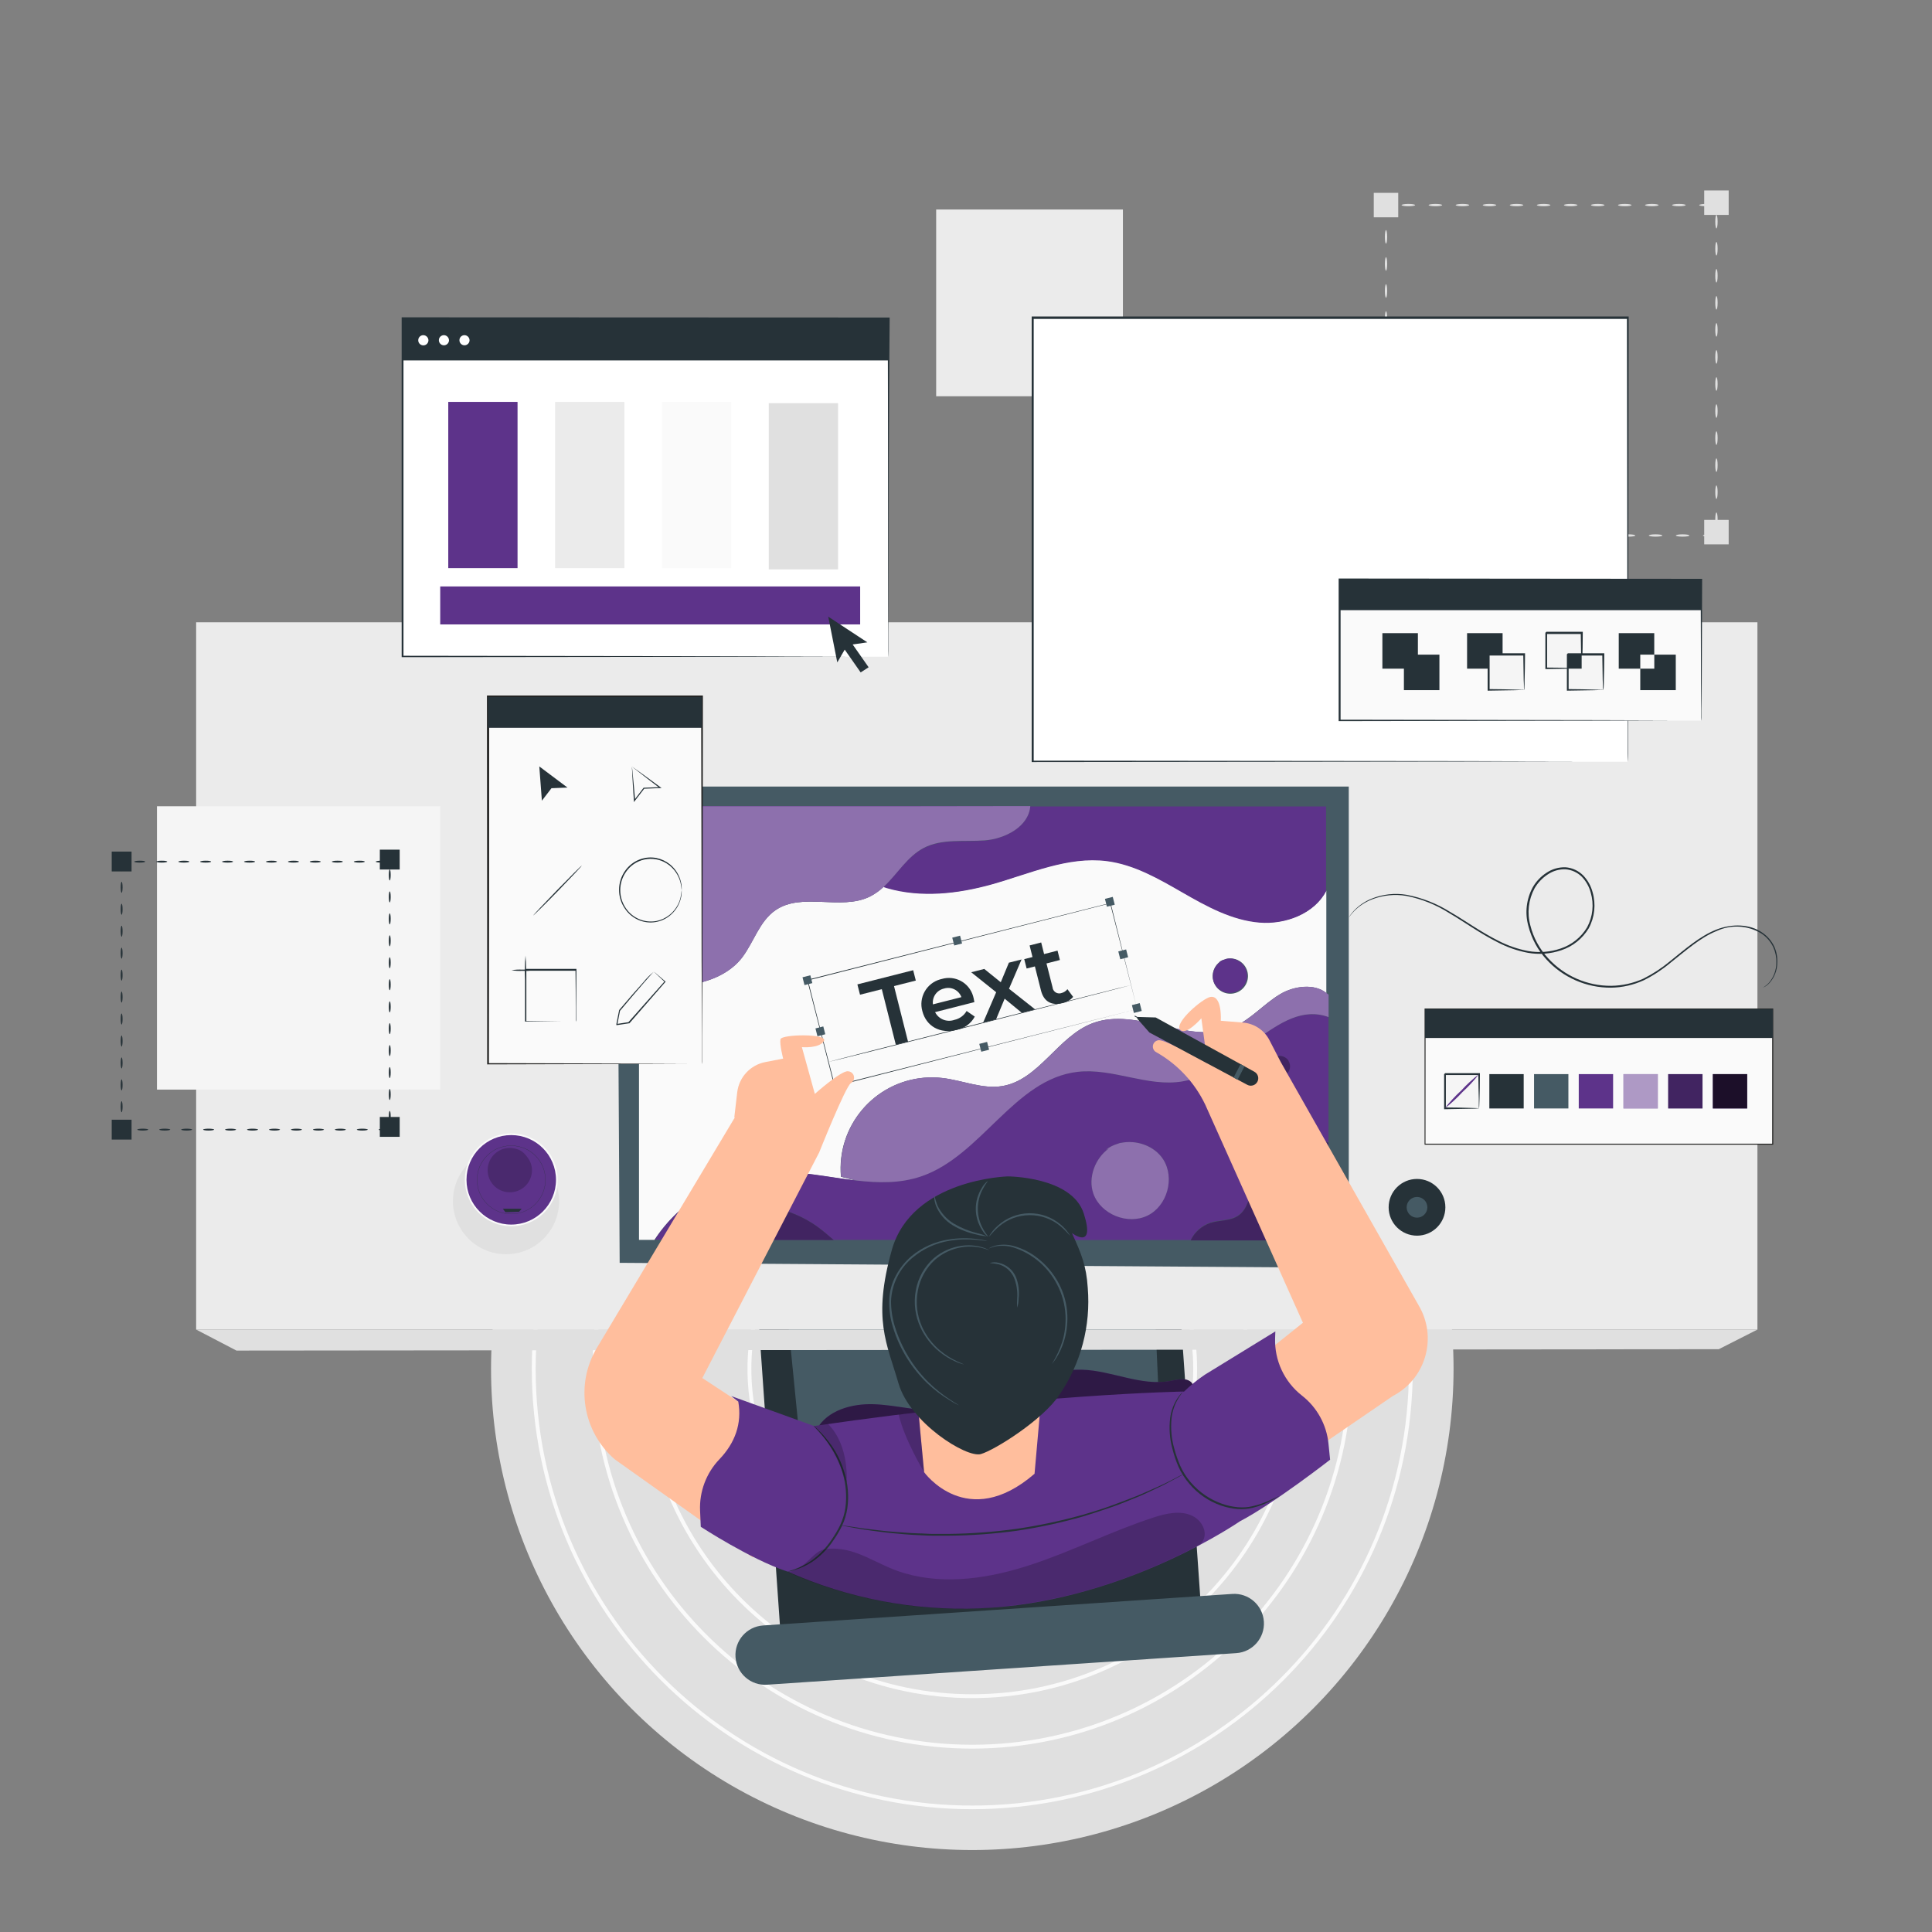
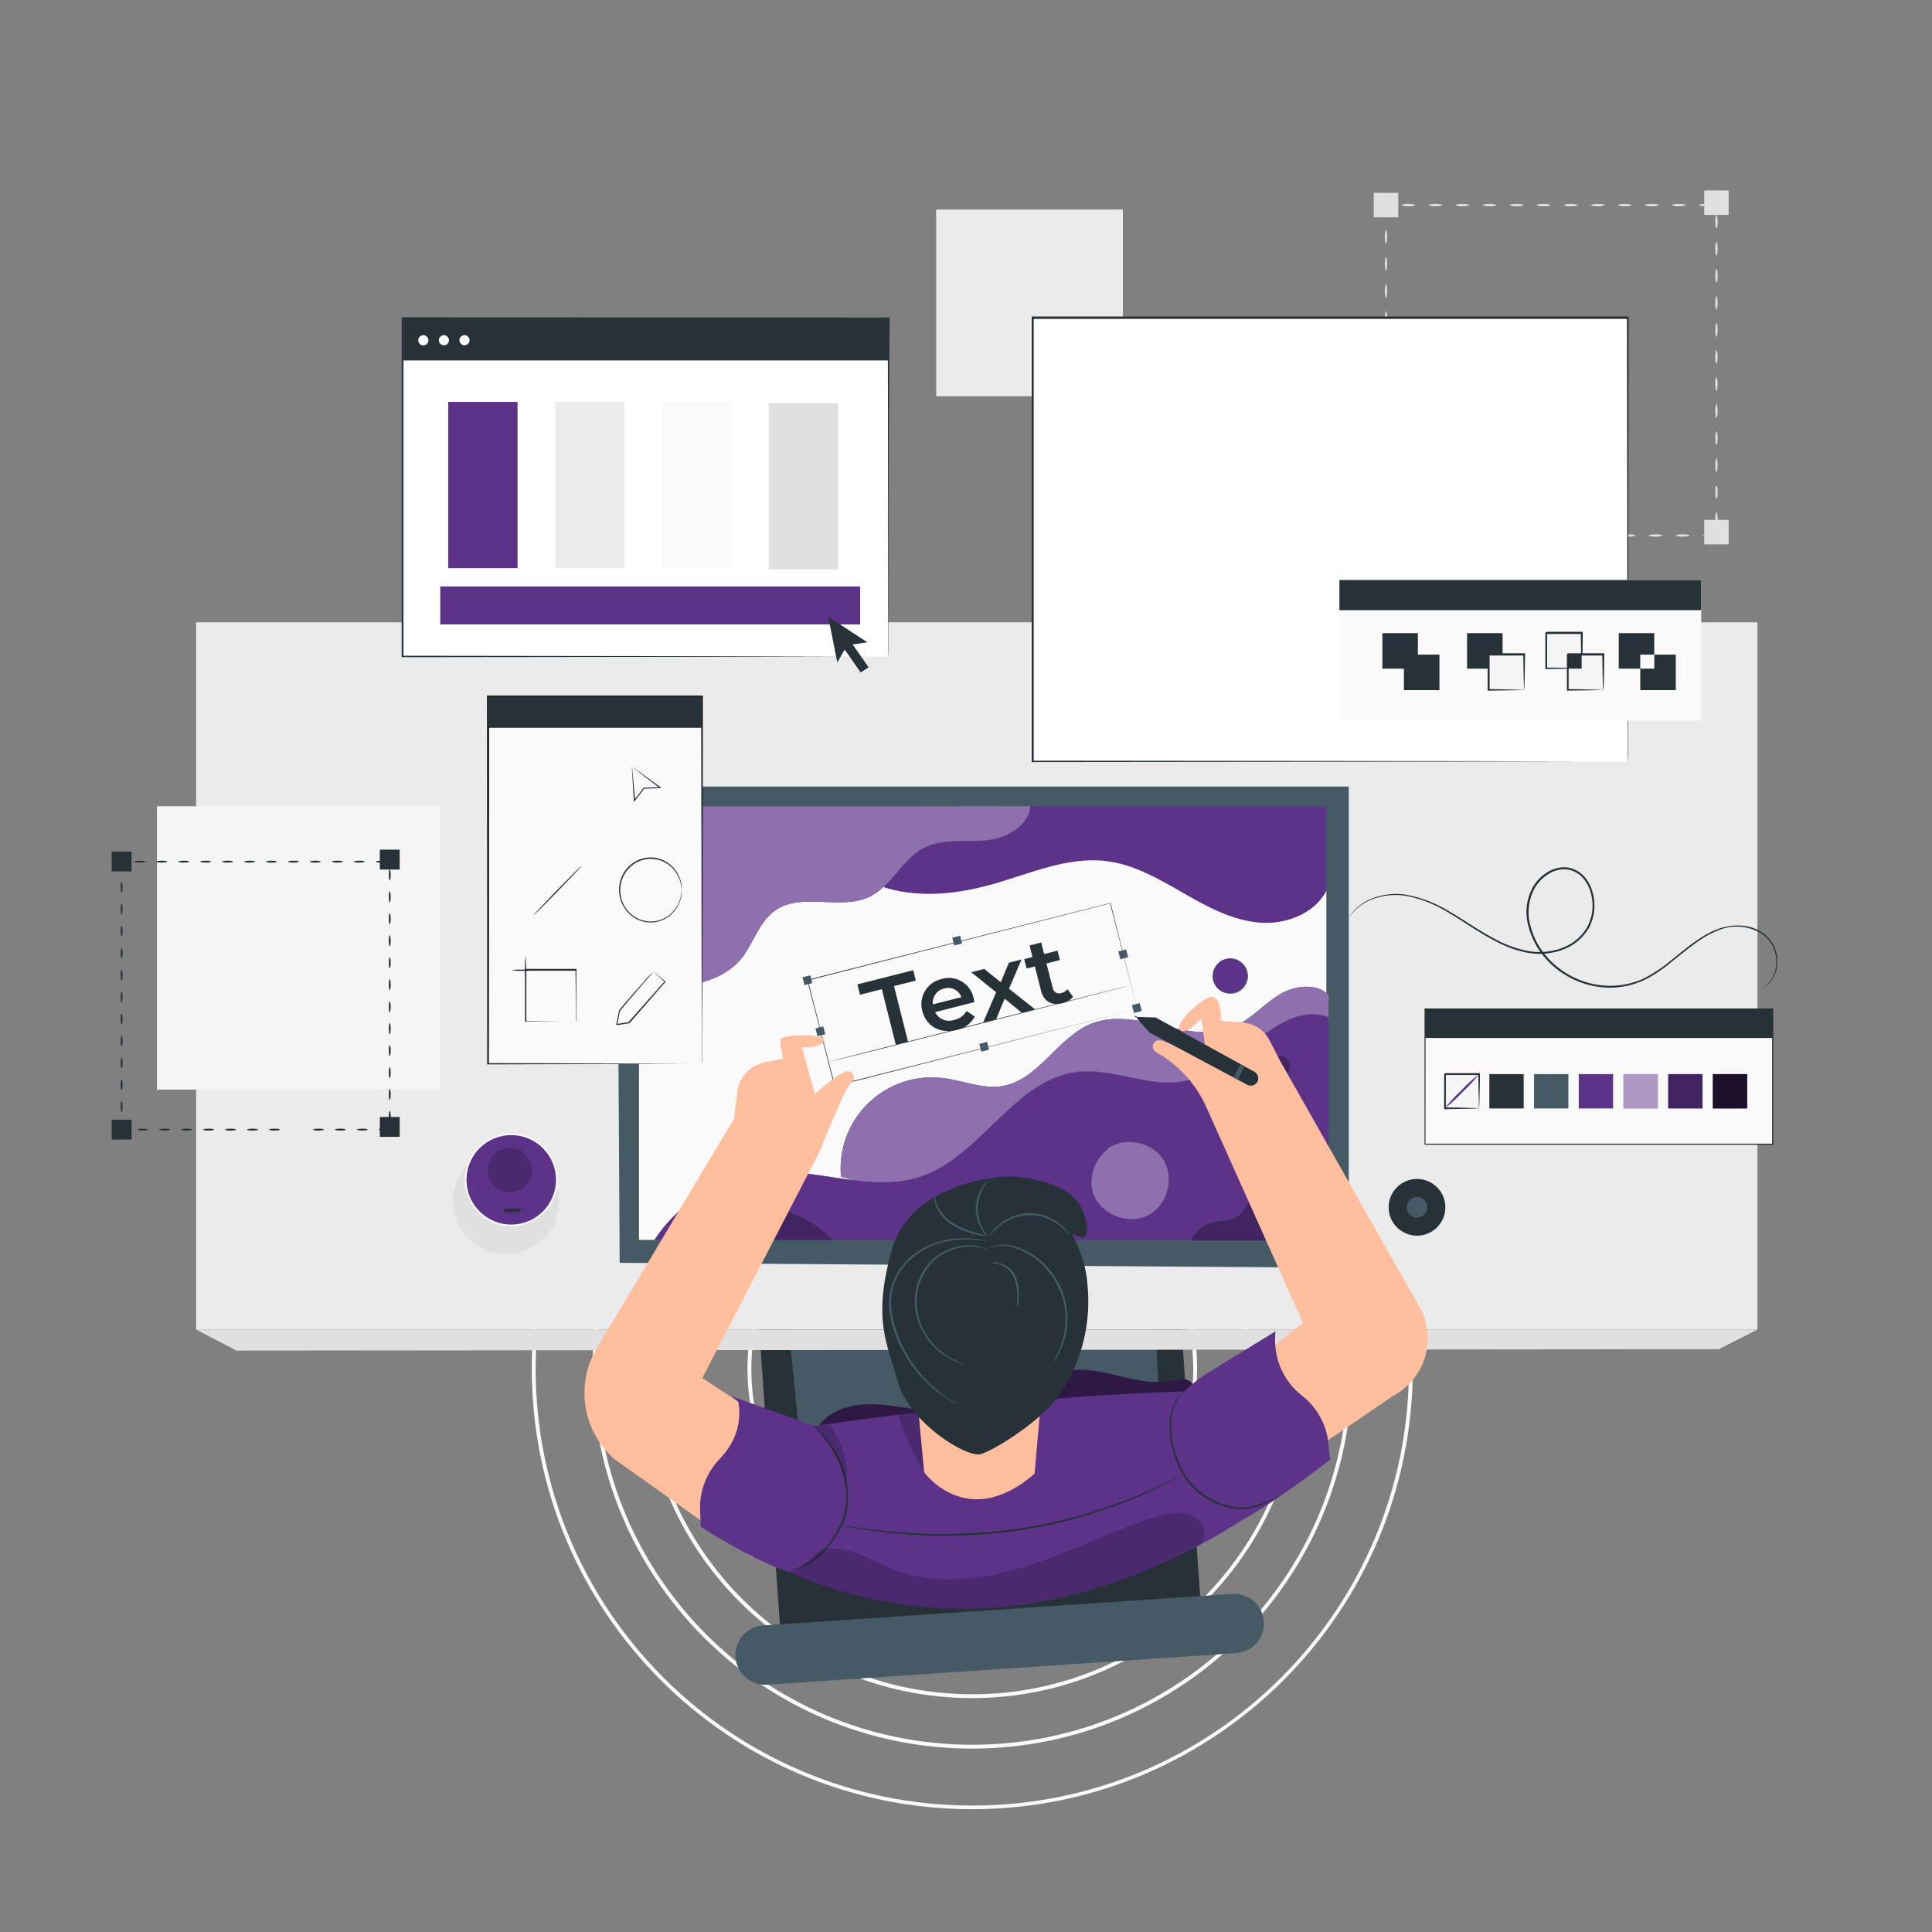
<svg xmlns="http://www.w3.org/2000/svg" id="Layer_1" data-name="Layer 1" viewBox="0 0 500 500">
  <rect x="0" y="0" width="500" height="500" fill="#808080" stroke="none" />
  <defs>
    <style>      .cls-1 {        fill: none;      }      .cls-2 {        fill: #e0e0e0;      }      .cls-3 {        fill: #ffbe9d;      }      .cls-4 {        fill: #ebebeb;      }      .cls-5 {        fill: #263238;      }      .cls-6 {        fill: #fff;      }      .cls-7 {        fill: #fafafa;      }      .cls-8 {        opacity: .7;      }      .cls-9 {        opacity: .5;      }      .cls-10 {        opacity: .2;      }      .cls-11 {        opacity: .3;      }      .cls-12 {        fill: #f5f5f5;      }      .cls-13 {        fill: #455a64;      }      .cls-14 {        fill: #222221;      }      .cls-15 {        fill: #5d338a;      }    </style>
  </defs>
  <g id="freepik--background-complete--inject-60">
    <path class="cls-2" d="M440.71,138.59c0-.17.78-.31,1.75-.31s1.75.14,1.75.31-.78.3-1.75.3-1.75-.14-1.75-.3Z" />
    <path class="cls-2" d="M433.71,138.59c0-.17.78-.31,1.75-.31s1.75.14,1.75.31-.78.3-1.75.3-1.75-.14-1.75-.3Z" />
    <path class="cls-2" d="M426.71,138.59c0-.17.78-.31,1.75-.31s1.75.14,1.75.31-.79.3-1.75.3-1.75-.14-1.75-.3Z" />
    <path class="cls-2" d="M419.71,138.59c0-.17.78-.31,1.75-.31s1.75.14,1.75.31-.79.3-1.75.3-1.75-.14-1.75-.3Z" />
    <path class="cls-2" d="M412.7,138.59c0-.17.79-.31,1.75-.31s1.75.14,1.75.31-.78.3-1.75.3-1.75-.14-1.75-.3Z" />
    <path class="cls-2" d="M405.7,138.59c0-.17.79-.31,1.75-.31s1.75.14,1.75.31-.78.3-1.75.3-1.75-.14-1.75-.3Z" />
    <path class="cls-2" d="M398.7,138.59c0-.17.78-.31,1.75-.31s1.75.14,1.75.31-.78.3-1.75.3-1.75-.14-1.75-.3Z" />
    <path class="cls-2" d="M391.7,138.59c0-.17.78-.31,1.75-.31s1.75.14,1.75.31-.78.3-1.75.3-1.75-.14-1.75-.3Z" />
    <path class="cls-2" d="M384.7,138.59c0-.17.78-.31,1.75-.31s1.75.14,1.75.31-.79.3-1.75.3-1.75-.14-1.75-.3Z" />
    <path class="cls-2" d="M377.69,138.59c0-.17.79-.31,1.75-.31s1.75.14,1.75.31-.78.3-1.75.3-1.75-.14-1.75-.3Z" />
    <path class="cls-2" d="M370.69,138.59c0-.17.79-.31,1.75-.31s1.75.14,1.75.31-.78.3-1.75.3-1.75-.14-1.75-.3Z" />
    <path class="cls-2" d="M363.69,138.59c0-.17.78-.31,1.75-.31s1.75.14,1.75.31-.78.3-1.75.3-1.75-.14-1.75-.3Z" />
    <path class="cls-2" d="M358.7,136.57c.17,0,.3.79.3,1.75v.27l-.3-.3c.84,0,1.49.14,1.49.3s-.65.28-1.49.3h-.3v-.58c0-.95.13-1.74.3-1.74Z" />
    <path class="cls-2" d="M358.7,129.57c.17,0,.3.79.3,1.75s-.13,1.75-.3,1.75-.3-.78-.3-1.75.13-1.75.3-1.75Z" />
    <path class="cls-2" d="M358.7,122.57c.17,0,.3.78.3,1.75s-.13,1.75-.3,1.75-.3-.78-.3-1.75.13-1.75.3-1.75Z" />
    <path class="cls-2" d="M358.7,115.57c.17,0,.3.78.3,1.75s-.13,1.75-.3,1.75-.3-.78-.3-1.75.13-1.75.3-1.75Z" />
    <path class="cls-2" d="M358.7,108.57c.17,0,.3.78.3,1.75s-.13,1.75-.3,1.75-.3-.79-.3-1.75.13-1.75.3-1.75Z" />
    <path class="cls-2" d="M358.7,101.56c.17,0,.3.79.3,1.76s-.13,1.75-.3,1.75-.3-.79-.3-1.75.13-1.76.3-1.76Z" />
    <path class="cls-2" d="M358.7,94.56c.17,0,.3.79.3,1.75s-.13,1.75-.3,1.75-.3-.78-.3-1.75.13-1.75.3-1.75Z" />
    <path class="cls-2" d="M358.7,87.56c.17,0,.3.78.3,1.75s-.13,1.75-.3,1.75-.3-.78-.3-1.75.13-1.75.3-1.75Z" />
    <path class="cls-2" d="M358.7,80.56c.17,0,.3.78.3,1.75s-.13,1.75-.3,1.75-.3-.78-.3-1.75.13-1.75.3-1.75Z" />
    <path class="cls-2" d="M358.7,73.56c.17,0,.3.78.3,1.75s-.13,1.75-.3,1.75-.3-.79-.3-1.75.13-1.75.3-1.75Z" />
    <path class="cls-2" d="M358.7,66.56c.17,0,.3.78.3,1.75s-.13,1.75-.3,1.75-.3-.79-.3-1.75.13-1.75.3-1.75Z" />
    <path class="cls-2" d="M358.7,59.55c.17,0,.3.79.3,1.75s-.13,1.75-.3,1.75-.3-.78-.3-1.75.13-1.75.3-1.75Z" />
    <path class="cls-2" d="M359.23,53.08c0,.08-.2.16-.53.21l.22-.21c.06.4.08.81.08,1.22,0,1-.13,1.75-.3,1.75s-.3-.78-.3-1.75c0-.41.02-.82.08-1.22v-.25h.17c.35.08.58.17.58.25Z" />
    <path class="cls-2" d="M366.23,53.08c0,.16-.79.3-1.75.3s-1.75-.14-1.75-.3.78-.31,1.75-.31,1.75.14,1.75.31Z" />
    <path class="cls-2" d="M373.23,53.08c0,.16-.78.3-1.75.3s-1.75-.14-1.75-.3.78-.31,1.75-.31,1.75.14,1.75.31Z" />
    <path class="cls-2" d="M380.23,53.08c0,.16-.78.3-1.75.3s-1.75-.14-1.75-.3.78-.31,1.75-.31,1.75.14,1.75.31Z" />
    <path class="cls-2" d="M387.23,53.08c0,.16-.78.3-1.75.3s-1.75-.14-1.75-.3.79-.31,1.75-.31,1.75.14,1.75.31Z" />
    <path class="cls-2" d="M394.23,53.08c0,.16-.78.3-1.75.3s-1.75-.14-1.75-.3.79-.31,1.75-.31,1.75.14,1.75.31Z" />
    <path class="cls-2" d="M401.24,53.08c0,.16-.79.3-1.75.3s-1.75-.14-1.75-.3.78-.31,1.75-.31,1.75.14,1.75.31Z" />
    <path class="cls-2" d="M408.24,53.08c0,.16-.79.3-1.75.3s-1.75-.14-1.75-.3.78-.31,1.75-.31,1.75.14,1.75.31Z" />
    <path class="cls-2" d="M415.24,53.08c0,.16-.78.3-1.75.3s-1.75-.14-1.75-.3.78-.31,1.75-.31,1.75.14,1.75.31Z" />
    <path class="cls-2" d="M422.24,53.08c0,.16-.78.3-1.75.3s-1.75-.14-1.75-.3.78-.31,1.75-.31,1.75.14,1.75.31Z" />
    <path class="cls-2" d="M429.24,53.08c0,.16-.78.3-1.75.3s-1.75-.14-1.75-.3.79-.31,1.75-.31,1.75.14,1.75.31Z" />
    <path class="cls-2" d="M436.25,53.08c0,.16-.79.3-1.75.3s-1.76-.14-1.76-.3.79-.31,1.76-.31,1.75.14,1.75.31Z" />
    <path class="cls-2" d="M443.25,53.08c0,.16-.79.3-1.75.3s-1.75-.14-1.75-.3.78-.31,1.75-.31,1.75.14,1.75.31Z" />
    <path class="cls-2" d="M444.21,59.11c-.17,0-.3-.78-.3-1.75s.13-1.75.3-1.75.31.79.31,1.75-.14,1.75-.31,1.75Z" />
    <path class="cls-2" d="M444.21,66.12c-.17,0-.3-.79-.3-1.75s.13-1.75.3-1.75.31.78.31,1.75-.14,1.75-.31,1.75Z" />
    <path class="cls-2" d="M444.21,73.12c-.17,0-.3-.79-.3-1.75s.13-1.75.3-1.75.31.78.31,1.75-.14,1.75-.31,1.75Z" />
    <path class="cls-2" d="M444.21,80.12c-.17,0-.3-.78-.3-1.75s.13-1.75.3-1.75.31.78.31,1.75-.14,1.75-.31,1.75Z" />
    <path class="cls-2" d="M444.21,87.12c-.17,0-.3-.78-.3-1.75s.13-1.75.3-1.75.31.78.31,1.75-.14,1.75-.31,1.75Z" />
    <path class="cls-2" d="M444.21,94.12c-.17,0-.3-.78-.3-1.75s.13-1.75.3-1.75.31.79.31,1.75-.14,1.75-.31,1.75Z" />
    <path class="cls-2" d="M444.21,101.13c-.17,0-.3-.79-.3-1.76s.13-1.75.3-1.75.31.79.31,1.75-.14,1.76-.31,1.76Z" />
    <path class="cls-2" d="M444.21,108.13c-.17,0-.3-.79-.3-1.75s.13-1.75.3-1.75.31.78.31,1.75-.14,1.75-.31,1.75Z" />
    <path class="cls-2" d="M444.21,115.13c-.17,0-.3-.78-.3-1.75s.13-1.75.3-1.75.31.78.31,1.75-.14,1.75-.31,1.75Z" />
    <path class="cls-2" d="M444.21,122.13c-.17,0-.3-.78-.3-1.75s.13-1.75.3-1.75.31.78.31,1.75-.14,1.75-.31,1.75Z" />
    <path class="cls-2" d="M444.21,129.13c-.17,0-.3-.78-.3-1.75s.13-1.75.3-1.75.31.79.31,1.75-.14,1.75-.31,1.75Z" />
    <path class="cls-2" d="M444.21,136.13c-.17,0-.3-.78-.3-1.75s.13-1.75.3-1.75.31.79.31,1.75-.14,1.75-.31,1.75Z" />
    <rect class="cls-2" x="441.05" y="134.55" width="6.33" height="6.33" />
    <rect class="cls-2" x="355.53" y="135.42" width="6.33" height="6.33" />
    <rect class="cls-2" x="441.05" y="49.29" width="6.33" height="6.33" />
    <rect class="cls-2" x="355.53" y="49.91" width="6.33" height="6.33" />
    <path class="cls-7" d="M106.12,153.11s.07-.13.17-.38.23-.69.39-1.14c.33-1,.78-2.43,1.31-4.22,1.06-3.57,2.37-8.55,3.74-14.07s2.64-10.51,3.63-14.1c.48-1.75.88-3.19,1.18-4.25.12-.47.23-.85.31-1.16s.1-.41.08-.42c-.07.12-.12.25-.16.39-.11.31-.24.68-.39,1.14-.34,1-.78,2.42-1.31,4.21-1.07,3.58-2.38,8.56-3.75,14.08s-2.64,10.51-3.62,14.1c-.49,1.75-.89,3.18-1.18,4.25-.13.46-.23.85-.32,1.16-.04.13-.07.27-.08.41Z" />
-     <circle class="cls-2" cx="251.63" cy="354.24" r="124.55" />
    <path class="cls-7" d="M251.63,452.54c-54.28,0-98.29-44.01-98.29-98.29,0-54.28,44.01-98.29,98.29-98.29,54.28,0,98.29,44.01,98.29,98.29-.06,54.26-44.03,98.23-98.29,98.29ZM251.63,256.96c-53.73,0-97.29,43.56-97.29,97.29s43.56,97.29,97.29,97.29,97.29-43.56,97.29-97.29c-.08-53.69-43.6-97.19-97.29-97.25v-.04Z" />
    <path class="cls-7" d="M251.63,468.22c-62.96,0-114-51.04-114-114s51.04-114,114-114,114,51.04,114,114c-.06,62.94-51.06,113.94-114,114ZM251.63,241.28c-62.41,0-113,50.59-113,113s50.59,113,113,113,113-50.59,113-113c-.06-62.39-50.61-112.94-113-113Z" />
    <path class="cls-7" d="M251.63,439.47c-47.07,0-85.22-38.15-85.22-85.22s38.15-85.22,85.22-85.22,85.22,38.15,85.22,85.22h0c-.06,47.04-38.18,85.16-85.22,85.22ZM251.63,270.03c-46.51,0-84.22,37.71-84.22,84.22s37.71,84.22,84.22,84.22,84.22-37.71,84.22-84.22h0c-.04-46.5-37.72-84.19-84.22-84.25v.03Z" />
    <path class="cls-7" d="M251.63,426.12c-39.69,0-71.87-32.18-71.87-71.87s32.18-71.87,71.87-71.87c39.69,0,71.87,32.18,71.87,71.87h0c-.07,39.66-32.21,71.8-71.87,71.87ZM251.63,283.38c-39.14,0-70.87,31.73-70.87,70.87s31.73,70.87,70.87,70.87,70.87-31.73,70.87-70.87h0c-.04-39.12-31.75-70.83-70.87-70.87Z" />
    <path class="cls-7" d="M251.63,412.43c-32.13,0-58.18-26.05-58.18-58.18s26.05-58.18,58.18-58.18c32.13,0,58.18,26.05,58.18,58.18h0c-.04,32.12-26.06,58.14-58.18,58.18ZM251.63,297.07c-31.58,0-57.18,25.6-57.18,57.18s25.6,57.18,57.18,57.18,57.18-25.6,57.18-57.18h0c-.04-31.56-25.62-57.14-57.18-57.18Z" />
    <path class="cls-7" d="M251.63,400.11c-25.33,0-45.86-20.53-45.86-45.86s20.53-45.86,45.86-45.86,45.86,20.53,45.86,45.86h0c-.03,25.31-20.55,45.83-45.86,45.86ZM251.63,309.39c-24.78,0-44.86,20.08-44.86,44.86s20.08,44.86,44.86,44.86,44.86-20.08,44.86-44.86h0c-.03-24.76-20.1-44.83-44.86-44.86h0Z" />
    <rect class="cls-4" x="242.28" y="54.22" width="48.33" height="48.33" />
  </g>
  <g id="freepik--Desk--inject-60">
    <rect class="cls-5" x="198.6" y="311.95" width="109.02" height="119.73" transform="translate(-25.35 18.58) rotate(-4)" />
    <polygon class="cls-13" points="300.12 366.73 298.52 331.51 203.79 340.4 207.4 376.98 300.12 366.73" />
    <path class="cls-13" d="M319.94,427.83l-121.41,8.17c-4.23.29-7.89-2.91-8.18-7.15,0,0,0,0,0,0h0c-.29-4.23,2.9-7.89,7.13-8.18,0,0,.02,0,.02,0l121.41-8.16c4.23-.29,7.89,2.91,8.18,7.15,0,0,0,0,0,0h0c.28,4.23-2.92,7.89-7.15,8.17Z" />
    <rect class="cls-4" x="50.76" y="161.05" width="404.06" height="183.04" />
    <polygon class="cls-2" points="50.76 344.09 61.2 349.53 444.82 349.17 454.83 344.09 50.76 344.09" />
  </g>
  <g id="freepik--Character--inject-60">
    <polygon class="cls-13" points="160.37 326.82 159.65 203.56 349.06 203.56 349.06 328.1 160.37 326.82" />
    <path class="cls-7" d="M199.45,303.36c7.33-.39,14.79,1.34,22.11,2.18l-3.93-1c-1.15-12.99,8.45-24.46,21.45-25.61,1.61-.14,3.22-.12,4.82.07,5.21.61,10.34,2.95,15.51,2.08,9.48-1.6,14.36-12.89,23.36-16.27,11.51-4.32,24.92,5.78,36.27,1.05,4.6-1.91,7.94-6,12.21-8.54,3.66-2.19,9-2.83,12-.3v-26.52c-3,5.87-10.5,8.72-17.23,8.16-7.13-.59-13.63-4.17-19.83-7.73s-12.57-7.27-19.68-8.19c-10.1-1.29-19.9,3.22-29.7,6-8.85,2.5-18.38,3.57-27.21,1l-.87-.3c-1.09,1.05-2.33,1.94-3.69,2.62-7.51,3.64-17.54-1.24-24.4,3.52-4.12,2.85-5.55,8.19-8.57,12.18-5.57,7.36-19,9.49-26.7,4.33v68.79h4c6.72-10.24,17.86-16.73,30.08-17.52ZM315.45,249.04c.45-.35.98-.61,1.54-.74l.21-.08h-.08c2.42-.71,4.96.68,5.67,3.1.71,2.42-.68,4.96-3.1,5.67-2.42.71-4.96-.68-5.67-3.1-.56-1.93.19-4,1.87-5.1l-.44.25Z" />
    <path class="cls-15" d="M343.29,257c-3.08-2.53-8.38-1.89-12,.3-4.27,2.57-7.61,6.63-12.21,8.54-11.35,4.73-24.76-5.37-36.27-1.05-9,3.38-13.88,14.67-23.36,16.27-5.17.87-10.3-1.47-15.51-2.08-12.96-1.51-24.69,7.76-26.2,20.72-.19,1.6-.21,3.21-.07,4.81l3.93,1c5.71.66,11.34.78,16.76-1.05,15.62-5.28,24.13-25.18,40.51-27.07,9.09-1.05,18.16,4,27.17,2.47,7.32-1.24,13.14-6.55,19.18-10.85s11.88-8.26,18.62-5.79v-5.79c-.2-.13-.37-.29-.55-.43Z" />
    <path class="cls-15" d="M325.18,269c-6,4.3-11.86,9.61-19.18,10.85-9,1.54-18.08-3.52-27.17-2.47-16.38,1.89-24.89,21.79-40.51,27.07-5.42,1.83-11,1.71-16.76,1.05-7.32-.84-14.78-2.57-22.11-2.18-12.19.82-23.3,7.3-30,17.52h4c3.94-4,8.93-6.8,14.39-8.08,8.12-1.92,16.67-.27,23.5,4.53,1.53,1.1,3,2.36,4.43,3.6h29.82c1.32-.75,2.64-1.49,4-2.17,5.4-2.74,11.57-4.65,17.5-3.39,3.62.7,6.86,2.68,9.13,5.59h31.92c1.03-2.15,2.9-3.79,5.16-4.54,2.41-.74,5.19-.46,7.24-1.91,2.4-1.68,2.85-5,3.83-7.73,2.71-7.67,11.46-12.63,19.44-11.13v-32.36c-6.75-2.47-12.69,1.56-18.63,5.75ZM297,314.59c-5.09,2.5-12.05-.31-14-5.63-1.51-4.2.4-9.19,4-11.75l-.8.37c.9-.69,1.91-1.22,3-1.54.33-.13.66-.23,1-.32l-.18.08c4.08-.88,8.78.71,11.05,4.28,3,4.79.98,12.01-4.07,14.51ZM332.41,278.37c-1.29.72-2.93.26-3.65-1.03s-.26-2.93,1.03-3.65l-.27.13c.28-.22.6-.37.94-.45l.13-.05h-.05c1.46-.31,2.89.63,3.2,2.09.24,1.16-.3,2.34-1.33,2.91v.05Z" />
    <path class="cls-15" d="M324.36,306.84c-1,2.77-1.43,6.05-3.83,7.73-2,1.45-4.83,1.17-7.24,1.91-2.26.75-4.13,2.39-5.16,4.54h35.67v-25.31c-7.98-1.5-16.73,3.46-19.44,11.13Z" />
    <path class="cls-15" d="M187.85,312.8c-5.46,1.28-10.45,4.08-14.39,8.08l42.32.05c-1.45-1.24-2.9-2.5-4.43-3.6-6.83-4.8-15.38-6.45-23.5-4.53Z" />
    <path class="cls-15" d="M267.08,315.4c-5.93-1.26-12.1.65-17.5,3.39-1.34.68-2.66,1.42-4,2.17h30.61c-2.27-2.89-5.5-4.86-9.11-5.56Z" />
    <path class="cls-15" d="M254.72,217.57c-5.33.39-11-.52-15.76,2-4.25,2.21-6.83,6.71-10.3,10,.29.1.58.21.88.29,8.83,2.56,18.36,1.48,27.21-1,9.8-2.76,19.59-7.28,29.7-6,7.1.91,13.48,4.62,19.68,8.19s12.69,7.13,19.83,7.72c6.72.56,14.19-2.29,17.22-8.16v-21.91h-76.55c-.38,5.24-6.63,8.47-11.91,8.87Z" />
    <path class="cls-15" d="M314.08,254c.81,2.32,3.36,3.54,5.67,2.72,2.32-.81,3.54-3.36,2.72-5.67-.77-2.19-3.09-3.42-5.33-2.83h.08l-.21.08c-.56.13-1.09.39-1.54.74l.44-.21c-1.67,1.14-2.42,3.23-1.84,5.17Z" />
    <path class="cls-15" d="M290,295.8l.18-.08c-.34.09-.67.19-1,.32-1.09.32-2.1.85-3,1.54l.8-.37c-3.57,2.56-5.48,7.55-4,11.75,1.92,5.32,8.88,8.13,14,5.63s7.1-9.72,4.07-14.51c-2.28-3.57-6.98-5.16-11.05-4.28Z" />
    <g class="cls-11">
      <path class="cls-6" d="M290,295.8l.18-.08c-.34.09-.67.19-1,.32-1.09.32-2.1.85-3,1.54l.8-.37c-3.57,2.56-5.48,7.55-4,11.75,1.92,5.32,8.88,8.13,14,5.63s7.1-9.72,4.07-14.51c-2.28-3.57-6.98-5.16-11.05-4.28Z" />
    </g>
    <path class="cls-15" d="M333.47,274.49c-.67-.97-1.86-1.42-3-1.15h.05l-.13.05c-.34.08-.66.23-.94.45l.27-.13c-1.25.8-1.61,2.47-.81,3.72s2.47,1.61,3.72.81c1.25-.8,1.61-2.47.81-3.72,0,0,0,0,0-.01l.04-.02Z" />
    <path class="cls-15" d="M192.11,247.76c3-4,4.45-9.33,8.57-12.18,6.86-4.76,16.89.12,24.4-3.52,1.36-.68,2.6-1.57,3.69-2.62,3.47-3.25,6-7.75,10.29-10,4.74-2.47,10.44-1.55,15.77-1.95,5.33-.4,11.42-3.59,11.8-8.87h-101.57l.14,43.3.21.13c7.72,5.2,21.13,3.07,26.7-4.29Z" />
    <g class="cls-11">
      <path class="cls-6" d="M343.29,257c-3.08-2.53-8.38-1.89-12,.3-4.27,2.57-7.61,6.63-12.21,8.54-11.35,4.73-24.76-5.37-36.27-1.05-9,3.38-13.88,14.67-23.36,16.27-5.17.87-10.3-1.47-15.51-2.08-12.96-1.51-24.69,7.76-26.2,20.72-.19,1.6-.21,3.21-.07,4.81l3.93,1c5.71.66,11.34.78,16.76-1.05,15.62-5.28,24.13-25.18,40.51-27.07,9.09-1.05,18.16,4,27.17,2.47,7.32-1.24,13.14-6.55,19.18-10.85s11.88-8.26,18.62-5.79v-5.79c-.2-.13-.37-.29-.55-.43Z" />
    </g>
    <g class="cls-11">
      <path class="cls-6" d="M238.21,208.66h-73.15l.14,43.3.21.13c7.72,5.16,21.13,3,26.7-4.33,3-4,4.45-9.33,8.57-12.18,6.86-4.76,16.89.12,24.4-3.52,1.36-.68,2.6-1.57,3.69-2.62,3.47-3.25,6-7.75,10.29-10,4.74-2.47,10.44-1.55,15.77-1.95,5.33-.4,11.42-3.59,11.8-8.87" />
    </g>
    <path class="cls-5" d="M294.29,261.14c-.33-1.27-2.69-10.47-7-27.37h.08l-78.37,19.99h0l.08-.13c2.42,9.54,4.76,18.78,7,27.39l-.12-.07,78.39-19.81-78.34,20h-.1v-.1c-2.19-8.61-4.54-17.85-7-27.39v-.1h.1l78.36-19.87h.07v.07c4.21,16.9,6.56,26.11,6.85,27.39Z" />
    <rect class="cls-13" x="293.16" y="259.83" width="2.09" height="2.09" transform="translate(-55.16 80.45) rotate(-14.25)" />
    <rect class="cls-13" x="214.87" y="280.01" width="2.09" height="2.09" transform="translate(-62.54 61.8) rotate(-14.25)" />
-     <rect class="cls-13" x="286.18" y="232.34" width="2.09" height="2.09" transform="translate(-48.61 77.88) rotate(-14.25)" />
    <rect class="cls-13" x="246.67" y="242.37" width="2.09" height="2.09" transform="translate(-52.3 68.47) rotate(-14.25)" />
    <rect class="cls-13" x="253.66" y="269.87" width="2.09" height="2.09" transform="translate(-58.85 71.03) rotate(-14.25)" />
    <rect class="cls-13" x="211.27" y="265.86" width="2.09" height="2.09" transform="translate(-59.17 60.48) rotate(-14.25)" />
    <rect class="cls-13" x="289.64" y="245.94" width="2.09" height="2.09" transform="translate(-51.85 79.15) rotate(-14.25)" />
    <rect class="cls-13" x="207.91" y="252.63" width="2.09" height="2.09" transform="translate(-56.01 59.24) rotate(-14.25)" />
    <path class="cls-5" d="M228.21,256l-5.64,1.43-.68-2.67,14.44-3.67.68,2.68-5.64,1.43,3.63,14.38-3.16.81-3.63-14.39Z" />
    <path class="cls-5" d="M252.17,259.35l-10.17,2.59c.92,1.84,3.07,2.69,5,2,1.33-.28,2.48-1.12,3.16-2.3l2.11,1.46c-.97,1.79-2.69,3.05-4.69,3.44-4.35,1.1-7.88-1-8.87-4.84-1.01-3.54,1.04-7.22,4.57-8.23.14-.04.28-.08.43-.11,3.46-1.03,7.09.94,8.12,4.4.06.2.11.4.15.6.07.32.14.69.19.99ZM241.44,259.93l7.37-1.87c-.66-1.81-2.62-2.79-4.47-2.23-1.89.41-3.15,2.19-2.9,4.1Z" />
    <path class="cls-5" d="M264.44,262.11l-4.44-3.65-2.22,5.35-3.35.85,3.38-7.87-6.46-5.17,3.38-.86,4.27,3.45,2.1-5.07,3.28-.83-3.25,7.58,6.77,5.35-3.46.87Z" />
    <path class="cls-5" d="M277.73,258c-.71.82-1.67,1.38-2.73,1.6-2.84.72-4.86-.37-5.59-3.24l-1.58-6.25-2.14.54-.62-2.43,2.14-.54-.75-3,3-.77.75,3,3.48-.89.61,2.43-3.47.89,1.57,6.17c.08.95.92,1.66,1.87,1.58.14-.01.29-.04.42-.09.62-.14,1.17-.5,1.56-1l1.48,2Z" />
    <path class="cls-5" d="M292.71,254.94c0,.05-17.52,4.56-39.15,10.05s-39.2,9.91-39.21,9.85,17.51-4.55,39.15-10c21.64-5.45,39.19-9.96,39.21-9.9Z" />
    <path class="cls-5" d="M456.2,255.6c.58-.33,1.11-.74,1.57-1.22,1.26-1.46,1.95-3.32,1.94-5.25.05-1.38-.22-2.74-.79-4-.7-1.48-1.8-2.73-3.19-3.61-3.49-2.07-7.78-2.29-11.46-.58-4.16,1.66-7.88,5-12,8.26-2.1,1.76-4.41,3.27-6.86,4.49-2.66,1.22-5.55,1.88-8.48,1.92-6.36.04-12.43-2.62-16.72-7.31-2.26-2.46-3.86-5.44-4.68-8.68-.93-3.36-.51-6.94,1.15-10,.87-1.52,2.09-2.8,3.56-3.75,1.45-.98,3.16-1.47,4.91-1.42,1.73.13,3.35.88,4.57,2.1,1.17,1.21,2,2.7,2.43,4.32.92,3.14.56,6.51-1,9.39-1.61,2.67-4.13,4.68-7.09,5.66-2.78.95-5.76,1.18-8.66.66-2.7-.51-5.31-1.42-7.75-2.69-4.74-2.38-8.7-5.32-12.57-7.57-3.39-2.16-7.15-3.68-11.1-4.46-3-.51-6.08-.2-8.91.9-1.79.69-3.41,1.77-4.74,3.15l-.58.65c-.15.19-.27.36-.38.49l-.32.4c.08-.15.18-.29.28-.43l.36-.51.57-.67c1.31-1.43,2.93-2.55,4.73-3.27,2.85-1.15,5.96-1.49,9-1,4.01.76,7.84,2.26,11.29,4.43,3.89,2.24,7.87,5.16,12.57,7.51,2.4,1.23,4.97,2.12,7.63,2.62,2.82.49,5.72.27,8.43-.66,2.85-.95,5.27-2.89,6.82-5.46,1.49-2.76,1.83-5.99.95-9-.41-1.54-1.2-2.95-2.3-4.1-1.14-1.13-2.64-1.82-4.24-1.94-1.64-.05-3.25.42-4.6,1.34-1.39.91-2.55,2.13-3.39,3.57-1.59,2.95-1.99,6.39-1.1,9.62.79,3.15,2.36,6.06,4.56,8.45,4.19,4.61,10.15,7.23,16.39,7.18,2.86-.04,5.68-.67,8.29-1.85,2.42-1.21,4.7-2.69,6.79-4.42,4.08-3.27,7.85-6.6,12.1-8.27s8.75-1.36,11.76.68c1.42.92,2.55,2.22,3.26,3.75.57,1.3.83,2.71.76,4.12-.01,1.96-.75,3.85-2.07,5.31-.2.22-.42.41-.66.58-.16.14-.34.25-.53.34l-.5.23Z" />
    <g class="cls-11">
      <path d="M324.36,306.84c-1,2.77-1.43,6.05-3.83,7.73-2,1.45-4.83,1.17-7.24,1.91-2.26.75-4.13,2.39-5.16,4.54h35.67v-25.31c-7.98-1.5-16.73,3.46-19.44,11.13Z" />
    </g>
    <g class="cls-11">
      <path d="M333.47,274.49c-.67-.97-1.86-1.42-3-1.15h.05l-.13.05c-.34.08-.66.23-.94.45l.27-.13c-1.25.8-1.61,2.47-.81,3.72s2.47,1.61,3.72.81c1.25-.8,1.61-2.47.81-3.72,0,0,0,0,0-.01l.04-.02Z" />
    </g>
    <g class="cls-11">
      <path d="M187.85,312.8c-5.46,1.28-10.45,4.08-14.39,8.08l42.32.05c-1.45-1.24-2.9-2.5-4.43-3.6-6.83-4.8-15.38-6.45-23.5-4.53Z" />
    </g>
    <g class="cls-11">
      <path d="M267.08,315.4c-5.93-1.26-12.1.65-17.5,3.39-1.34.68-2.66,1.42-4,2.17h30.61c-2.27-2.89-5.5-4.86-9.11-5.56Z" />
    </g>
    <path class="cls-15" d="M211.37,369.88c2.75-4.93,9.09-6.66,14.74-6.47s11.21,1.82,16.89,1.59c12.89-.61,24.07-10.89,37-10.52,7.75.22,15.32,4.33,22.93,2.9,1.85-.35,4-.93,5.38.37,1.02,1.22,1.06,2.97.11,4.24-.96,1.21-2.21,2.15-3.64,2.75-19.69,10-42.49,10.92-64.39,13.67-5.6.7-11.3,1.53-16.86.55s-11.08-4.13-13.32-9.31" />
    <g class="cls-9">
      <path d="M211.37,369.88c2.75-4.93,9.09-6.66,14.74-6.47s11.21,1.82,16.89,1.59c12.89-.61,24.07-10.89,37-10.52,7.75.22,15.32,4.33,22.93,2.9,1.85-.35,4-.93,5.38.37,1.02,1.22,1.06,2.97.11,4.24-.96,1.21-2.21,2.15-3.64,2.75-19.69,10-42.49,10.92-64.39,13.67-5.6.7-11.3,1.53-16.86.55s-11.08-4.13-13.32-9.31" />
    </g>
    <path class="cls-3" d="M367.14,337.82l-35.7-63-2.91-5.63c-1.34-2.59-3.92-4.31-6.83-4.55l-5.76-.47s.42-6.68-2.7-6.16c-2,.35-9.28,6.59-7.87,8.43s5.54-2.9,5.54-2.9l1.58,11.68s-10.95-6.37-12.72-6c-.9.13-1.53.96-1.4,1.87.08.56.44,1.04.96,1.27,5.47,3.11,9.85,7.82,12.57,13.49h0l25.3,56.48-8.65,6.91,10.27,26.85,21.63-14.8c8.22-4.26,11.43-14.38,7.17-22.61-.15-.29-.31-.58-.48-.86Z" />
    <rect class="cls-5" x="294.07" y="262.62" width=".21" height="1.18" transform="translate(-75.18 402.48) rotate(-62.48)" />
    <path class="cls-5" d="M294.61,263.19l4.49.13,25.54,14.05c.92.51,1.27,1.66.77,2.59h0c-.5.94-1.67,1.29-2.61.79l-25.34-13.54-3.09-3.51c-.11-.13-.09-.33.04-.44.06-.05.13-.07.2-.07Z" />
    <polygon class="cls-13" points="322.09 275.96 320.28 279.44 319.24 278.9 321.06 275.4 322.09 275.96" />
    <path class="cls-3" d="M219.45,277.24c-1.8-.18-8.57,5.86-8.57,5.86l-3.35-12.1s4.49.4,5.7-1.58-11-1.79-11.25-.45.7,5,.7,5l-4.61.89c-3.88.75-6.82,3.92-7.28,7.84l-.75,6.44.13.06-35.68,59.6c-5.67,9.47-3.73,21.64,4.61,28.88l35.74,25.39,13.34-29.07-26.42-17.36,30.24-58.38s6.82-17.1,8.21-17.94c.79-.45,1.06-1.46.61-2.25-.28-.49-.8-.81-1.37-.83Z" />
    <path class="cls-15" d="M344.23,377.77l-.42-4.15c-.49-4.91-2.97-9.41-6.87-12.45h0c-4.56-3.57-7.14-9.1-6.94-14.88l.06-1.72-18.27,11.22c-1.94,1.31-3.76,2.79-5.44,4.43v-.09s-39,.64-95.67,8.92l-21.46-7.76,1.85,1.45c1,5.7-.88,10.74-4.89,14.92h0c-3.41,3.57-5.21,8.37-5,13.3l.18,4.17s12.81,8.35,22.13,11.49l.35.1c15.64,6.95,32.67,10.21,49.77,9.51,34.87-1.42,63.53-20,67.29-22.52,8.75-4.58,23.33-15.94,23.33-15.94Z" />
    <path class="cls-5" d="M210.63,369.05c.14.08.27.18.38.3.25.21.59.53,1,.95,1.21,1.2,2.3,2.51,3.27,3.91,1.44,2.09,2.53,4.4,3.25,6.84.93,2.99,1.19,6.14.77,9.24-.24,1.6-.71,3.16-1.4,4.63-.67,1.35-1.44,2.64-2.31,3.86-1.42,2.11-3.23,3.93-5.33,5.37-1.43.95-2.98,1.68-4.62,2.18-.44.14-.89.26-1.34.35-.15.05-.32.08-.48.07,0-.05.63-.2,1.75-.61,1.59-.56,3.1-1.33,4.48-2.29,2.03-1.46,3.77-3.27,5.15-5.35.84-1.21,1.59-2.48,2.24-3.8.66-1.42,1.12-2.94,1.35-4.49.4-3.02.16-6.09-.72-9-.68-2.4-1.73-4.69-3.1-6.77-.93-1.41-1.97-2.75-3.11-4-.43-.44-.84-.91-1.23-1.39Z" />
    <g class="cls-10">
      <path d="M310.25,399.89c2.83-2,1.42-6.13-1.71-7.61s-6.85-.59-10.15.49c-10.65,3.48-20.72,8.58-31.36,12.11s-22.27,5.41-33,2.25c-7.49-2.19-12.53-7.12-20.28-6.24-3.53.4-4.63,4.89-9.86,6,7.53,3.29,15.39,5.76,23.45,7.36,9.63,1.92,19.47,2.54,29.26,1.83,10.05-.83,19.97-2.82,29.56-5.94,8.32-2.7,16.38-6.13,24.09-10.25Z" />
    </g>
    <g class="cls-10">
      <path d="M219.08,383.73s.93-9.47-4.79-15.21l-3.81.58s5.02,3.61,8.6,14.63Z" />
    </g>
    <path class="cls-3" d="M237.23,358.56c-.2.52,1.93,22.44,1.93,22.44,0,0,11.11,15.5,28.58.41l2.11-23.9-32.62,1.05Z" />
    <g class="cls-10">
      <path d="M239.16,381s-5.15-8.55-6.58-14.92l4.23-.51,1,1.19,1.35,14.24Z" />
    </g>
    <path class="cls-5" d="M330.94,387.2c-.13.12-.28.22-.43.3-.29.18-.72.44-1.29.74-1.61.9-3.33,1.57-5.12,2-1.24.29-2.53.39-3.8.3-1.46-.13-2.9-.43-4.29-.9-3.19-1.11-6.03-3.06-8.21-5.64-1.14-1.32-2.09-2.79-2.8-4.38-.64-1.48-1.16-3-1.55-4.56-.74-2.64-.94-5.39-.61-8.11.25-1.83.9-3.59,1.92-5.13.27-.42.58-.81.92-1.18.23-.25.35-.38.37-.36-.08.15-.18.3-.29.43-.3.39-.58.79-.83,1.22-.93,1.55-1.52,3.28-1.73,5.07-.27,2.67-.03,5.36.71,7.94.41,1.53.93,3.02,1.56,4.47.7,1.54,1.61,2.97,2.72,4.25,4.56,5.32,11.43,7.24,15.84,6.17,1.77-.39,3.48-.99,5.1-1.8,1.16-.52,1.79-.87,1.81-.83Z" />
    <path class="cls-5" d="M306,381.67l-.19.13-.6.33-2.34,1.26c-1,.55-2.26,1.21-3.75,1.88s-3.15,1.54-5.07,2.29-4,1.67-6.28,2.45-4.75,1.61-7.36,2.41c-5.69,1.63-11.48,2.89-17.33,3.75-5.86.8-11.77,1.22-17.68,1.27h-4c-1.29,0-2.54-.11-3.75-.15-2.42-.09-4.67-.32-6.72-.51s-3.9-.47-5.52-.67-3-.45-4.15-.66l-2.61-.48-.67-.14c-.08,0-.16-.03-.23-.06h.25l.68.09,2.62.38c1.14.18,2.53.4,4.15.57s3.47.46,5.52.59,4.29.38,6.71.44c1.21,0,2.45.14,3.74.14h4c5.89-.07,11.78-.51,17.62-1.31,5.83-.85,11.6-2.08,17.28-3.67,2.6-.78,5.08-1.51,7.34-2.36s4.38-1.62,6.28-2.38,3.59-1.56,5.09-2.21,2.76-1.28,3.79-1.8l2.38-1.25.62-.29.18-.04Z" />
    <path class="cls-5" d="M277.42,319.12c2.45,5.36,3.72,8.45,4.09,14.17.81,9.81-1.78,19.6-7.35,27.71,0,.06,0-.07,0,0-4.16,6.34-16.62,14.24-20.31,15.31s-18.36-8.07-21.33-18.34-6.77-16.51-1.72-34.47c5.17-18.4,30-19.05,30-19.05,0,0,16.65,0,19.7,9.66s-3.08,5.01-3.08,5.01Z" />
    <path class="cls-13" d="M263.25,338.44c-.07-.78-.07-1.57,0-2.35.14-1.85-.14-3.71-.83-5.44-.75-1.69-2.22-2.96-4-3.46-.75-.16-1.52-.27-2.29-.31.77-.25,1.6-.27,2.38-.05,1.95.44,3.58,1.77,4.38,3.6.72,1.8.97,3.76.72,5.68-.01.79-.13,1.57-.36,2.33Z" />
    <path class="cls-13" d="M276.93,319.81c-.79-.91-1.65-1.76-2.56-2.54-4.65-3.8-11.36-3.71-15.91.2-.9.8-1.73,1.68-2.49,2.61.11-.31.27-.6.47-.86.51-.74,1.11-1.41,1.78-2,4.62-4.23,11.67-4.32,16.39-.21.69.59,1.3,1.26,1.82,2,.21.24.37.51.5.8Z" />
    <path class="cls-13" d="M255.62,305.65c.07.06-.55.72-1.23,2-1.81,3.28-1.77,7.27.1,10.52.7,1.24,1.33,1.88,1.27,1.94-.65-.46-1.19-1.06-1.58-1.75-2.16-3.3-2.2-7.56-.1-10.9.37-.71.9-1.33,1.54-1.81Z" />
    <path class="cls-13" d="M241.82,309.38c.2.87.45,1.73.77,2.57.93,1.95,2.4,3.59,4.25,4.72,1.88,1.1,3.9,1.93,6,2.47.89.19,1.76.46,2.61.8-.91-.05-1.82-.19-2.7-.44-2.18-.45-4.27-1.26-6.18-2.39-1.93-1.17-3.45-2.92-4.32-5-.25-.64-.4-1.31-.46-2-.04-.24-.03-.49.03-.73Z" />
    <path class="cls-13" d="M249.44,353.1c-.15-.02-.3-.05-.44-.1-.47-.13-.92-.29-1.37-.48-1.64-.68-3.17-1.6-4.55-2.73-2.06-1.68-3.72-3.8-4.84-6.21-1.39-2.99-1.83-6.34-1.24-9.58.57-3.24,2.21-6.19,4.67-8.38,2.04-1.73,4.53-2.84,7.18-3.21,1.77-.25,3.57-.13,5.29.36.46.14.92.31,1.36.51.16.06.3.14.44.23,0,.06-.65-.25-1.85-.55-1.7-.4-3.47-.46-5.19-.18-2.55.41-4.94,1.53-6.9,3.22-2.35,2.13-3.93,4.98-4.48,8.1-.58,3.12-.2,6.34,1.09,9.24,1.07,2.36,2.65,4.45,4.63,6.13,1.34,1.13,2.82,2.08,4.41,2.82,1.14.55,1.8.76,1.79.81Z" />
    <path class="cls-13" d="M248.11,363.66c-.22-.08-.43-.18-.63-.29-.4-.2-1-.51-1.72-1-2.07-1.24-4.01-2.71-5.76-4.37-4.15-3.99-7.21-8.98-8.89-14.48-.69-2.19-1.03-4.47-1-6.77.04-2.32.64-4.59,1.74-6.63,1.01-1.9,2.37-3.6,4-5,2.79-2.32,6.17-3.83,9.77-4.36,2.4-.37,4.84-.4,7.25-.09.85.11,1.5.23,1.94.33.23.03.45.09.67.17-.23,0-.46-.02-.69-.07-.44-.06-1.1-.15-1.94-.23-2.39-.23-4.8-.15-7.17.25-3.51.57-6.8,2.08-9.52,4.37-3.37,2.78-5.39,6.87-5.56,11.23,0,2.24.33,4.48,1,6.62,1.67,5.42,4.64,10.35,8.66,14.35,1.71,1.69,3.58,3.2,5.59,4.52,1.44.97,2.29,1.39,2.26,1.45Z" />
    <path class="cls-13" d="M272.27,352.93c1.12-1.81,2.02-3.74,2.67-5.76.65-2.2.92-4.5.81-6.79-.14-2.8-.89-5.53-2.2-8-2.37-4.57-6.46-8.02-11.37-9.57-1.48-.43-3.05-.51-4.57-.24-1.06.24-1.61.54-1.63.5s.13-.1.38-.24c.39-.19.79-.34,1.21-.45,1.55-.37,3.16-.34,4.7.07,2.27.61,4.4,1.68,6.24,3.14,2.28,1.77,4.15,4,5.5,6.55,1.35,2.55,2.11,5.37,2.22,8.25.09,2.34-.23,4.69-.94,6.92-.49,1.5-1.16,2.93-2,4.26-.23.35-.47.68-.73,1-.17.25-.27.37-.29.36Z" />
  </g>
  <g id="freepik--Windows--inject-60">
    <rect class="cls-6" x="267.24" y="82.33" width="153.98" height="114.81" />
    <path class="cls-5" d="M421.22,197.14v-8.2c0-5.35,0-13.19-.06-23.2,0-20-.06-48.68-.11-83.41l.21.21h-154l.26-.26v114.81l-.24-.23,111.13.11,31.58.07h11.27-11.17l-31.53.06-111.28.12h-.28v-115.31h154.5v.22c-.05,34.79-.09,63.51-.11,83.55,0,10-.05,17.81-.06,23.14v6.06c0,1.38-.11,2.26-.11,2.26Z" />
    <rect class="cls-7" x="346.64" y="150.11" width="93.63" height="36.4" />
-     <path class="cls-5" d="M440.27,186.51v-2.55c0-1.66,0-4.1-.05-7.23,0-6.28-.05-15.35-.09-26.62l.18.18-93.63.08h0l.26-.26v36.4l-.25-.25,67.06.11,19.5.07h7.07-6.95l-19.45.07-67.23.12h-.25v-36.91h.26l93.63.08h.18v.18c-.05,11.31-.08,20.43-.1,26.73,0,3.12,0,5.53-.05,7.19v1.86c0,.44-.09.75-.09.75Z" />
    <rect class="cls-5" x="346.64" y="150.11" width="93.63" height="7.8" />
    <rect class="cls-5" x="357.76" y="163.86" width="9.19" height="9.19" />
    <rect class="cls-5" x="363.33" y="169.42" width="9.19" height="9.19" />
    <rect class="cls-5" x="379.68" y="163.86" width="9.19" height="9.19" />
    <rect class="cls-12" x="385.25" y="169.42" width="9.19" height="9.19" />
    <path class="cls-5" d="M394.44,178.62c-.03-.24-.05-.47-.05-.71,0-.52,0-1.14-.06-1.89,0-1.62-.09-3.89-.11-6.6l.22.23h-9.19l.26-.26h0v9.18l-.22-.23c2.71,0,5,.08,6.59.12l1.9.06c.23,0,.47.01.7.05-.2.03-.41.03-.61,0l-1.84.06c-1.6,0-3.93.09-6.74.11h-.29v-9.41h0c-.23.23.32-.32.26-.27h9.42v.22c0,2.81-.07,5.14-.12,6.74,0,.73,0,1.34-.05,1.85.02.25,0,.51-.07.75Z" />
    <rect class="cls-12" x="400.13" y="163.86" width="9.19" height="9.19" />
    <path class="cls-5" d="M409.32,173.05c-.03-.24-.05-.47-.05-.71,0-.51-.02-1.14-.06-1.89,0-1.62-.09-3.89-.11-6.59l.22.22h-9.19c-.06,0,.49-.5.26-.26h0v9.16l-.23-.22c2.71,0,5,.07,6.59.11l1.9.06c.23,0,.47.01.7.05-.2.03-.41.03-.61,0l-1.84.06c-1.6,0-3.93.09-6.74.12h-.22v-9.39h0l.26-.26h9.42v.23c0,2.8-.07,5.13-.11,6.73,0,.73-.05,1.34-.06,1.85,0,.25-.05.5-.13.73Z" />
    <rect class="cls-12" x="405.7" y="169.42" width="9.19" height="9.19" />
    <path class="cls-5" d="M414.89,178.62c-.03-.24-.05-.47-.05-.71,0-.52,0-1.14-.06-1.89,0-1.62-.09-3.89-.11-6.6l.22.23h-9.19l.26-.26h0v9.18l-.22-.23c2.71,0,5,.08,6.59.12l1.9.06c.23,0,.47.01.7.05-.2.03-.41.03-.61,0l-1.84.06c-1.61,0-3.93.09-6.74.11h-.23v-9.41h0c-.23.23.32-.32.26-.27h9.42v.22c0,2.81-.07,5.14-.12,6.74,0,.73,0,1.34-.05,1.85,0,.26-.04.51-.13.75Z" />
    <rect class="cls-5" x="405.7" y="169.42" width="3.63" height="3.63" />
    <rect class="cls-5" x="418.93" y="163.86" width="9.19" height="9.19" />
    <rect class="cls-5" x="424.5" y="169.42" width="9.19" height="9.19" />
    <rect class="cls-7" x="424.5" y="169.42" width="3.63" height="3.63" />
    <rect class="cls-7" x="368.8" y="261.13" width="89.98" height="34.98" />
    <path class="cls-14" d="M458.91,296.24h-90.23v-35.24h90.23v35.24ZM368.91,295.99h89.73v-34.73h-89.71l-.02,34.73Z" />
    <rect class="cls-5" x="368.8" y="261.13" width="89.98" height="7.5" />
    <rect class="cls-12" x="373.88" y="277.98" width="8.89" height="8.89" />
    <path class="cls-5" d="M382.77,286.87c-.04-.22-.06-.45-.06-.68v-1.83c-.05-1.57-.1-3.76-.12-6.38l.23.23h-8.89c-.06.06.49-.49.26-.25h0v8.87l-.22-.22c2.61,0,4.81.07,6.37.11l1.83.06c.23,0,.46.02.69.05-.79.08-1.59.12-2.38.11-1.55,0-3.8.1-6.51.12h-.23v-9.06h0l.27-.27h8.99v.27c0,2.72-.07,5-.11,6.52s-.09,2.39-.12,2.35Z" />
    <line class="cls-1" x1="382.77" y1="277.98" x2="373.88" y2="286.87" />
    <path class="cls-15" d="M373.88,286.87c1.29-1.66,2.71-3.2,4.26-4.62,1.42-1.55,2.97-2.98,4.63-4.27-1.29,1.66-2.72,3.21-4.27,4.63-1.42,1.55-2.96,2.97-4.62,4.26Z" />
    <rect class="cls-5" x="385.44" y="277.98" width="8.89" height="8.89" />
    <rect class="cls-13" x="397.01" y="277.98" width="8.89" height="8.89" />
    <rect class="cls-15" x="408.58" y="277.98" width="8.89" height="8.89" />
    <rect class="cls-15" x="420.15" y="277.98" width="8.89" height="8.89" />
    <g class="cls-9">
      <rect class="cls-6" x="420.15" y="277.98" width="8.89" height="8.89" />
    </g>
    <rect class="cls-15" x="431.72" y="277.98" width="8.89" height="8.89" />
    <g class="cls-11">
      <rect x="431.72" y="277.98" width="8.89" height="8.89" />
    </g>
    <rect class="cls-15" x="443.28" y="277.98" width="8.89" height="8.89" />
    <g class="cls-8">
      <rect x="443.28" y="277.98" width="8.89" height="8.89" />
    </g>
    <rect class="cls-6" x="104.05" y="82.33" width="125.82" height="87.62" />
    <path class="cls-5" d="M229.87,170v-23.89c0-15.24-.07-37.12-.11-63.73l.21.21h-125.81l.26-.26v87.62l-.23-.24,90.69.12,25.86.06h9.27-9.17l-25.81.07-90.84.11h-.24v-87.95h.27l125.81.05h.21v.21c-.24,26.62-.24,48.54-.24,63.81,0,7.6-.05,13.55-.06,17.6v4.6c0,1.05-.07,1.61-.07,1.61Z" />
    <rect class="cls-5" x="104.05" y="82.33" width="125.82" height="10.95" />
    <path class="cls-6" d="M110.88,88.11c-.03.73-.64,1.3-1.37,1.27s-1.3-.64-1.27-1.37c.03-.71.61-1.27,1.32-1.27.74.02,1.33.63,1.32,1.37Z" />
    <path class="cls-6" d="M116.2,88.11c-.03.72-.65,1.28-1.37,1.25-.72-.03-1.28-.65-1.25-1.37.03-.7.61-1.25,1.31-1.25.74.02,1.32.63,1.31,1.37Z" />
    <path class="cls-6" d="M121.52,88.11c-.03.72-.65,1.28-1.37,1.25-.72-.03-1.28-.65-1.25-1.37.03-.7.61-1.25,1.31-1.25.74.02,1.33.63,1.31,1.37,0,0,0,0,0,0Z" />
    <rect class="cls-15" x="116.01" y="104.01" width="17.93" height="43.02" />
    <rect class="cls-4" x="143.66" y="104.01" width="17.93" height="43.02" />
    <rect class="cls-7" x="171.31" y="104.01" width="17.93" height="43.02" />
    <rect class="cls-2" x="198.96" y="104.34" width="17.93" height="43.02" />
    <rect class="cls-15" x="113.93" y="151.77" width="108.68" height="9.83" />
    <polygon class="cls-5" points="214.35 159.59 216.69 171.43 218.61 168.12 222.74 174.02 224.8 172.69 220.67 166.79 224.47 166.24 214.35 159.59" />
    <rect class="cls-7" x="126.27" y="180.36" width="55.38" height="94.99" />
    <path class="cls-14" d="M181.65,275.35v-7.06c0-4.58,0-11.23-.07-19.63,0-16.78-.07-40.49-.12-68.3l.25.24h-55.38l.26-.26c0,36.24,0,69.47-.06,95l-.2-.2,40.37.11,11.09.05h3.91-3.87l-11.05.05-40.49.11h-.21v-.2c0-25.52,0-58.75-.06-95v-.26h55.89v.24c0,27.87-.09,51.64-.12,68.46,0,8.37-.05,15-.07,19.57v6.52c0,.33-.07.56-.07.56Z" />
    <rect class="cls-5" x="126.27" y="180.36" width="55.38" height="8" />
-     <polygon class="cls-5" points="139.57 198.35 140.24 207.22 142.72 203.99 146.86 203.82 139.57 198.35" />
    <path class="cls-5" d="M163.51,198.35l.52.37,1.52,1.08c1.3.94,3.18,2.29,5.34,3.9l.33.25h-.42l-4,.17h-.15l.12-.07-2.48,3.23-.24.31v-.39c-.19-2.62-.31-4.88-.4-6.44,0-.7-.07-1.3-.1-1.82-.01-.21-.01-.41,0-.62,0,0,0,.26.07.7s.11,1.15.18,1.86c.15,1.58.37,3.76.57,6.3l-.27-.08c.77-1,1.61-2.1,2.47-3.24h.26l4-.16-.08.27c-2.08-1.57-3.85-2.95-5.13-3.95l-1.51-1.18c-.39-.31-.59-.47-.6-.49Z" />
    <path class="cls-5" d="M138,236.94c-.06-.06,2.7-3,6.16-6.56s6.33-6.41,6.39-6.35-2.7,3-6.16,6.57-6.39,6.4-6.39,6.34Z" />
    <path class="cls-5" d="M176.41,230.4c-.05-.67-.15-1.34-.3-2-.45-1.76-1.46-3.33-2.89-4.46-3.36-2.66-8.24-2.08-10.9,1.28-.1.13-.21.27-.3.41-2,2.85-2,6.64,0,9.49,1.75,2.53,4.82,3.8,7.85,3.24,1.22-.24,2.37-.77,3.35-1.54,1.43-1.13,2.45-2.7,2.89-4.47.14-.66.24-1.33.3-2,.04.67-.02,1.35-.18,2-.41,1.82-1.42,3.44-2.87,4.61-2.19,1.78-5.15,2.26-7.79,1.26-1.54-.59-2.87-1.63-3.8-3-2.08-2.95-2.08-6.9,0-9.85.94-1.34,2.26-2.37,3.8-2.95,1.39-.52,2.89-.65,4.35-.36,1.26.26,2.44.82,3.44,1.62,1.45,1.17,2.46,2.8,2.87,4.61.17.69.23,1.4.18,2.11Z" />
    <path class="cls-5" d="M169.24,251.5l.2.14c.16.15.35.3.57.48l2.18,1.87.07.07-.06.07-9.3,10.69h-.05l-1.12.17-2,.3h-.22v-.22c.26-1.27.5-2.5.73-3.67h0c2.52-3,4.72-5.5,6.32-7.26.78-.99,1.68-1.89,2.67-2.67l-.19.18c-.11.12-.29.29-.5.53-.44.48-1.06,1.19-1.84,2.09-1.56,1.79-3.73,4.34-6.23,7.32v-.07c-.22,1.17-.46,2.4-.71,3.67l-.18-.18,2-.31,1.12-.17-.1.05,9.4-10.61v.13l-2-1.88-.55-.52-.21-.2Z" />
    <path class="cls-5" d="M149,264.45v-3.72c0-2.4,0-5.71-.06-9.64l.13.14h-13s.29-.3.15-.15h0v13.29l-.13-.13,9.37.07h3.54-3.52l-9.46.07h-.14v-13.47h0c-.14.13.19-.2.16-.16h13.14v.13c0,4-.06,7.3-.07,9.73v3.4c-.11.37-.11.45-.11.44Z" />
    <path class="cls-5" d="M138,251.09c-.93.16-1.87.21-2.81.16-.94.05-1.89,0-2.82-.16.93-.15,1.88-.2,2.82-.15.94-.05,1.88,0,2.81.15Z" />
    <path class="cls-5" d="M136,253.66c-.21-2.11-.21-4.23,0-6.34.2,2.11.2,4.23,0,6.34Z" />
    <rect class="cls-12" x="40.62" y="208.66" width="73.33" height="73.33" />
    <circle class="cls-2" cx="130.97" cy="310.84" r="13.74" transform="translate(-171.63 161.82) rotate(-40.93)" />
    <circle class="cls-7" cx="132.32" cy="305.34" r="12.02" transform="translate(-177.15 182.99) rotate(-45)" />
    <circle class="cls-15" cx="132.31" cy="305.34" r="11.58" />
    <path class="cls-5" d="M132.31,314.21c-4.9,0-8.87-3.97-8.87-8.87,0-4.9,3.97-8.87,8.87-8.87s8.87,3.97,8.87,8.87h0c0,4.9-3.97,8.86-8.87,8.87ZM132.31,296.52c-4.87,0-8.82,3.95-8.82,8.82s3.95,8.82,8.82,8.82c4.87,0,8.82-3.95,8.82-8.82,0-4.87-3.95-8.81-8.82-8.82Z" />
    <g class="cls-10">
      <path d="M133.25,297.24c-3.09-.72-6.18,1.19-6.9,4.28-.72,3.09,1.19,6.18,4.28,6.9,3.09.72,6.18-1.19,6.9-4.28.06-.24.1-.49.12-.74.12-1.19-.16-2.39-.81-3.39-1-1.49-1.82-2.38-3.59-2.77" />
    </g>
    <polygon class="cls-5" points="130.14 312.82 130.8 313.72 134.33 313.61 135.01 312.82 130.14 312.82" />
    <circle class="cls-5" cx="366.72" cy="312.45" r="7.34" />
    <path class="cls-13" d="M369.4,312.45c0,1.48-1.2,2.68-2.68,2.68-1.48,0-2.68-1.2-2.68-2.68,0-1.48,1.2-2.68,2.68-2.68h0c1.48,0,2.68,1.2,2.68,2.68Z" />
    <path class="cls-5" d="M98,292.34c0-.13.64-.24,1.43-.24s1.42.11,1.42.24-.64.25-1.42.25-1.43-.11-1.43-.25Z" />
    <path class="cls-5" d="M92.34,292.34c0-.13.64-.24,1.42-.24s1.42.11,1.42.24-.63.25-1.42.25-1.42-.11-1.42-.25Z" />
    <path class="cls-5" d="M86.66,292.34c0-.13.64-.24,1.42-.24s1.42.11,1.42.24-.63.25-1.42.25-1.42-.11-1.42-.25Z" />
    <path class="cls-5" d="M81,292.34c0-.13.64-.24,1.42-.24s1.42.11,1.42.24-.64.25-1.42.25-1.42-.11-1.42-.25Z" />
-     <path class="cls-5" d="M75.3,292.34c0-.13.63-.24,1.42-.24s1.42.11,1.42.24-.64.25-1.42.25-1.42-.11-1.42-.25Z" />
    <path class="cls-5" d="M69.62,292.34c0-.13.63-.24,1.42-.24s1.42.11,1.42.24-.64.25-1.42.25-1.42-.11-1.42-.25Z" />
    <path class="cls-5" d="M63.93,292.34c0-.13.64-.24,1.42-.24s1.43.11,1.43.24-.64.25-1.43.25-1.42-.11-1.42-.25Z" />
    <path class="cls-5" d="M58.25,292.34c0-.13.64-.24,1.42-.24s1.42.11,1.42.24-.63.25-1.42.25-1.42-.11-1.42-.25Z" />
    <path class="cls-5" d="M52.57,292.34c0-.13.64-.24,1.42-.24s1.42.11,1.42.24-.63.25-1.42.25-1.42-.11-1.42-.25Z" />
    <path class="cls-5" d="M46.89,292.34c0-.13.64-.24,1.42-.24s1.42.11,1.42.24-.64.25-1.42.25-1.42-.11-1.42-.25Z" />
    <path class="cls-5" d="M41.21,292.34c0-.13.63-.24,1.42-.24s1.42.11,1.42.24-.64.25-1.42.25-1.42-.11-1.42-.25Z" />
    <path class="cls-5" d="M35.53,292.34c0-.13.63-.24,1.42-.24s1.42.11,1.42.24-.64.25-1.42.25-1.42-.11-1.42-.25Z" />
    <path class="cls-5" d="M31.48,290.71c.13,0,.24.64.24,1.42v.21l-.24-.24c.68,0,1.2.12,1.2.24s-.52.23-1.2.25h-.24v-.46c-.01-.78.1-1.42.24-1.42Z" />
    <path class="cls-5" d="M31.48,285c.13,0,.24.64.24,1.42s-.11,1.42-.24,1.42-.25-.64-.25-1.42.11-1.42.25-1.42Z" />
    <path class="cls-5" d="M31.48,279.35c.13,0,.24.63.24,1.42s-.11,1.42-.24,1.42-.25-.64-.25-1.42.11-1.42.25-1.42Z" />
    <path class="cls-5" d="M31.48,273.67c.13,0,.24.63.24,1.42s-.11,1.42-.24,1.42-.25-.64-.25-1.42.11-1.42.25-1.42Z" />
    <path class="cls-5" d="M31.48,268c.13,0,.24.64.24,1.42s-.11,1.43-.24,1.43-.25-.64-.25-1.43.11-1.42.25-1.42Z" />
    <path class="cls-5" d="M31.48,262.3c.13,0,.24.64.24,1.42s-.11,1.42-.24,1.42-.25-.63-.25-1.42.11-1.42.25-1.42Z" />
    <path class="cls-5" d="M31.48,256.62c.13,0,.24.64.24,1.42s-.11,1.42-.24,1.42-.25-.63-.25-1.42.11-1.42.25-1.42Z" />
    <path class="cls-5" d="M31.48,250.94c.13,0,.24.64.24,1.42s-.11,1.42-.24,1.42-.25-.64-.25-1.42.11-1.42.25-1.42Z" />
    <path class="cls-5" d="M31.48,245.26c.13,0,.24.63.24,1.42s-.11,1.42-.24,1.42-.25-.64-.25-1.42.11-1.42.25-1.42Z" />
    <path class="cls-5" d="M31.48,239.58c.13,0,.24.63.24,1.42s-.11,1.42-.24,1.42-.25-.64-.25-1.42.11-1.42.25-1.42Z" />
    <path class="cls-5" d="M31.48,233.89c.13,0,.24.64.24,1.42s-.11,1.42-.24,1.42-.25-.63-.25-1.42.11-1.42.25-1.42Z" />
    <path class="cls-5" d="M31.48,228.21c.13,0,.24.64.24,1.42s-.11,1.42-.24,1.42-.25-.63-.25-1.42.11-1.42.25-1.42Z" />
    <path class="cls-5" d="M31.9,223c0,.06-.16.13-.42.17l.17-.17c.05.33.08.67.07,1,0,.79-.11,1.42-.24,1.42s-.25-.63-.25-1.42c0-.33.02-.67.07-1v-.2h.14c.3.03.46.09.46.2Z" />
    <path class="cls-5" d="M37.58,223c0,.13-.63.24-1.42.24s-1.42-.11-1.42-.24.64-.25,1.42-.25,1.42.07,1.42.25Z" />
    <path class="cls-5" d="M43.27,223c0,.13-.64.24-1.42.24s-1.42-.11-1.42-.24.63-.25,1.42-.25,1.42.07,1.42.25Z" />
    <path class="cls-5" d="M49,223c0,.13-.64.24-1.42.24s-1.42-.11-1.42-.24.63-.25,1.42-.25,1.42.07,1.42.25Z" />
    <path class="cls-5" d="M54.63,223c0,.13-.64.24-1.42.24s-1.42-.11-1.42-.24.63-.25,1.42-.25,1.42.07,1.42.25Z" />
    <path class="cls-5" d="M60.31,223c0,.13-.63.24-1.42.24s-1.42-.11-1.42-.24.64-.25,1.42-.25,1.42.07,1.42.25Z" />
    <path class="cls-5" d="M66,223c0,.13-.63.24-1.42.24s-1.42-.11-1.42-.24.64-.25,1.42-.25,1.42.07,1.42.25Z" />
    <path class="cls-5" d="M71.67,223c0,.13-.63.24-1.42.24s-1.42-.11-1.42-.24.64-.25,1.42-.25,1.42.07,1.42.25Z" />
    <path class="cls-5" d="M77.36,223c0,.13-.64.24-1.42.24s-1.42-.11-1.42-.24.63-.25,1.42-.25,1.42.07,1.42.25Z" />
    <path class="cls-5" d="M83,223c0,.13-.64.24-1.42.24s-1.42-.11-1.42-.24.63-.25,1.42-.25,1.42.07,1.42.25Z" />
    <path class="cls-5" d="M88.72,223c0,.13-.64.24-1.42.24s-1.42-.11-1.42-.24.63-.25,1.42-.25,1.42.07,1.42.25Z" />
    <path class="cls-5" d="M94.4,223c0,.13-.63.24-1.42.24s-1.42-.11-1.42-.24.64-.25,1.42-.25,1.42.07,1.42.25Z" />
    <path class="cls-5" d="M100.08,223c0,.13-.63.24-1.42.24s-1.42-.11-1.42-.24.64-.25,1.42-.25,1.42.07,1.42.25Z" />
    <path class="cls-5" d="M100.87,227.86c-.14,0-.25-.64-.25-1.42s.11-1.43.25-1.43.24.64.24,1.43-.11,1.42-.24,1.42Z" />
    <path class="cls-5" d="M100.87,233.54c-.14,0-.25-.64-.25-1.42s.11-1.42.25-1.42.24.63.24,1.42-.11,1.42-.24,1.42Z" />
    <path class="cls-5" d="M100.87,239.22c-.14,0-.25-.64-.25-1.42s.11-1.42.25-1.42.24.63.24,1.42-.11,1.42-.24,1.42Z" />
    <path class="cls-5" d="M100.87,244.9c-.14,0-.25-.64-.25-1.42s.11-1.42.25-1.42.24.64.24,1.42-.11,1.42-.24,1.42Z" />
    <path class="cls-5" d="M100.87,250.58c-.14,0-.25-.63-.25-1.42s.11-1.42.25-1.42.24.64.24,1.42-.11,1.42-.24,1.42Z" />
    <path class="cls-5" d="M100.87,256.26c-.14,0-.25-.63-.25-1.42s.11-1.42.25-1.42.24.64.24,1.42-.11,1.42-.24,1.42Z" />
    <path class="cls-5" d="M100.87,262c-.14,0-.25-.64-.25-1.42s.11-1.42.25-1.42.24.63.24,1.42-.11,1.42-.24,1.42Z" />
    <path class="cls-5" d="M100.87,267.63c-.14,0-.25-.64-.25-1.42s.11-1.42.25-1.42.24.63.24,1.42-.11,1.42-.24,1.42Z" />
    <path class="cls-5" d="M100.87,273.31c-.14,0-.25-.64-.25-1.42s.11-1.42.25-1.42.24.63.24,1.42-.11,1.42-.24,1.42Z" />
    <path class="cls-5" d="M100.87,279c-.14,0-.25-.63-.25-1.42s.11-1.42.25-1.42.24.64.24,1.42-.11,1.42-.24,1.42Z" />
    <path class="cls-5" d="M100.87,284.67c-.14,0-.25-.63-.25-1.42s.11-1.42.25-1.42.24.64.24,1.42-.11,1.42-.24,1.42Z" />
    <path class="cls-5" d="M100.87,290.35c-.14,0-.25-.63-.25-1.42s.11-1.42.25-1.42.24.64.24,1.42-.11,1.42-.24,1.42Z" />
    <rect class="cls-5" x="98.3" y="289.07" width="5.14" height="5.14" />
    <rect class="cls-5" x="28.91" y="289.78" width="5.14" height="5.14" />
    <rect class="cls-5" x="98.3" y="219.89" width="5.14" height="5.14" />
    <rect class="cls-5" x="28.91" y="220.39" width="5.14" height="5.14" />
  </g>
</svg>